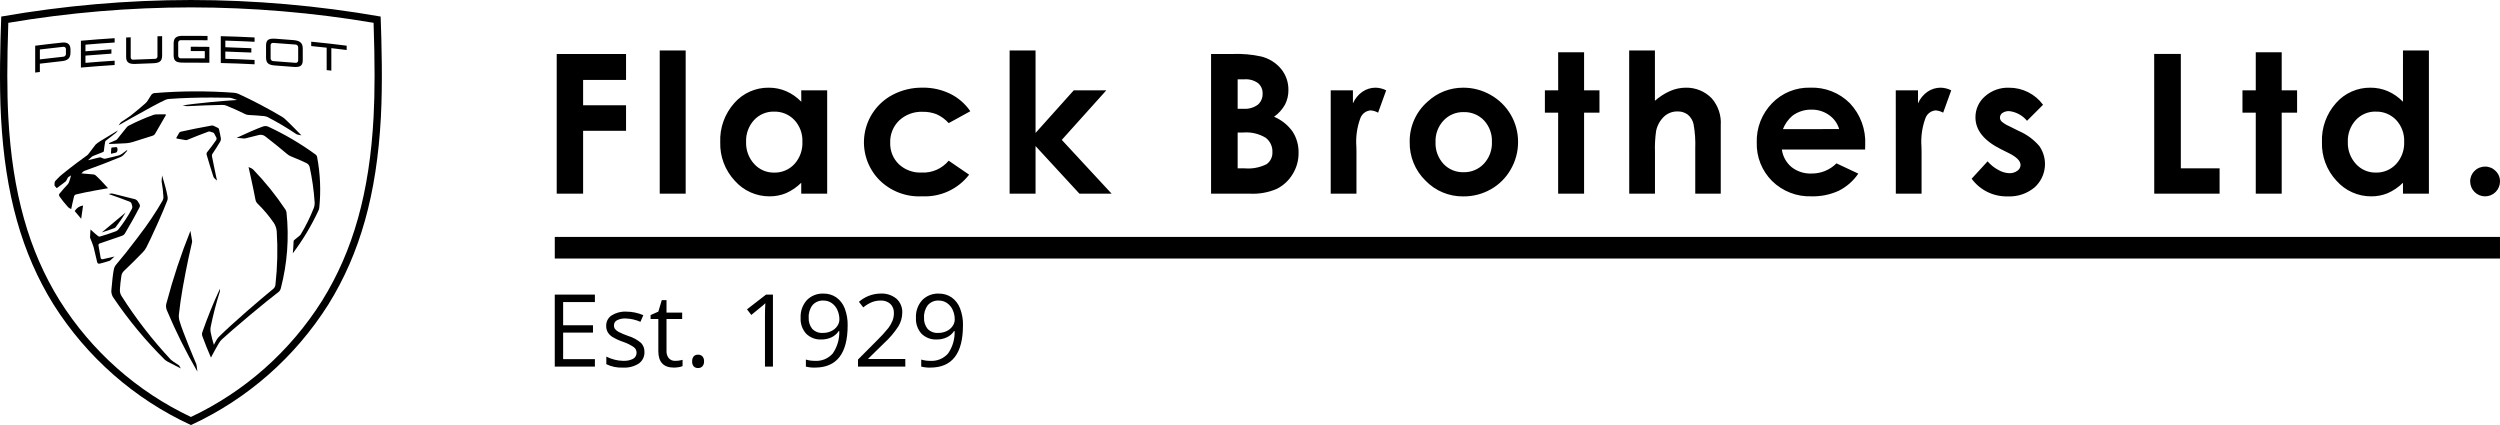
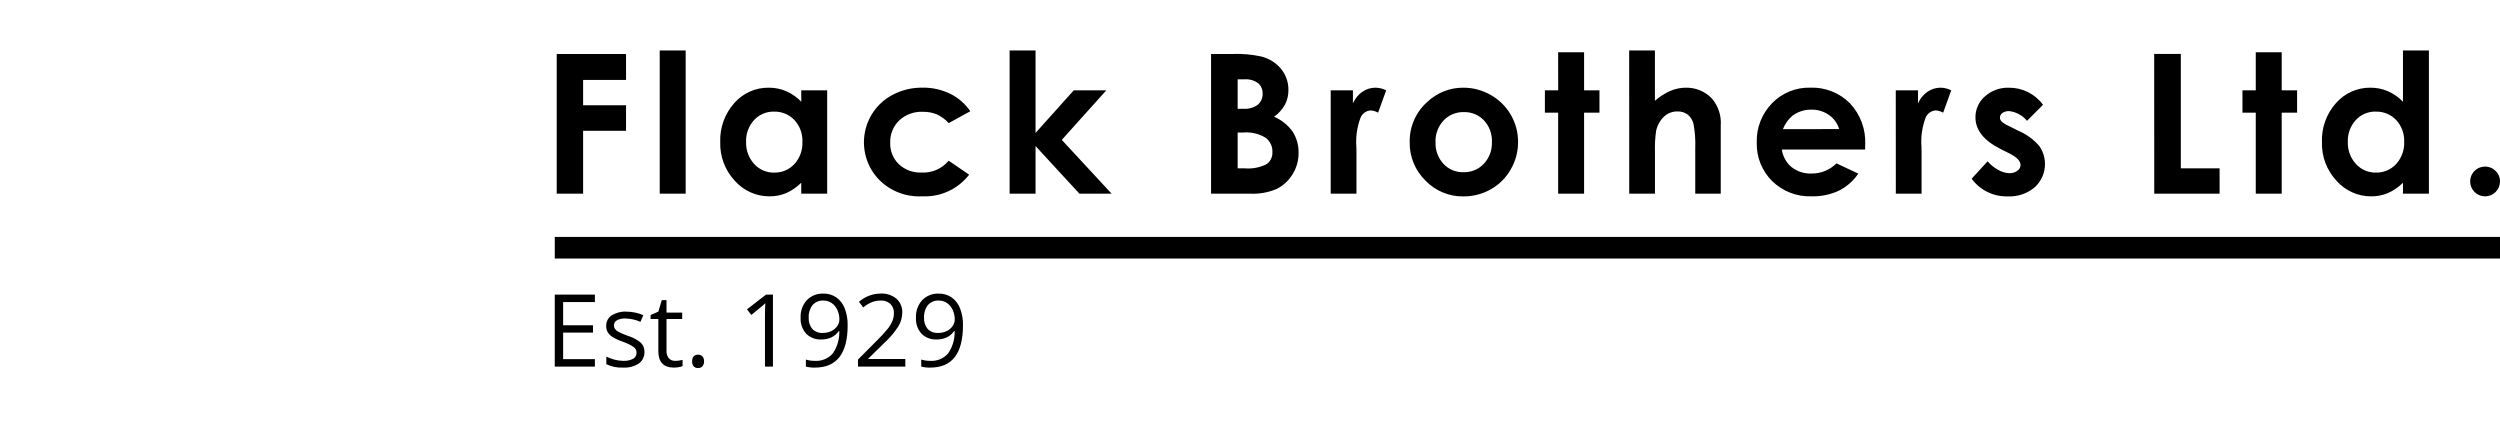
<svg xmlns="http://www.w3.org/2000/svg" width="294" height="50" viewBox="0 0 294 50" fill="none">
  <path d="M65.469 6.347H73.623V9.397H68.574V12.379H73.623V15.384H68.574V22.777H65.469V6.347ZM77.584 5.933H80.635V22.777H77.584V5.933ZM94.226 10.625H97.276V22.777H94.226V21.493C93.71 22.006 93.104 22.42 92.439 22.716C91.82 22.969 91.158 23.096 90.49 23.09C89.72 23.093 88.959 22.931 88.257 22.616C87.555 22.301 86.928 21.84 86.418 21.264C85.268 20.036 84.651 18.404 84.7 16.723C84.633 15.028 85.229 13.373 86.362 12.11C86.866 11.536 87.489 11.079 88.187 10.768C88.885 10.458 89.641 10.302 90.405 10.312C91.111 10.307 91.809 10.448 92.458 10.725C93.124 11.019 93.727 11.44 94.232 11.965L94.226 10.625ZM91.021 13.127C90.581 13.116 90.143 13.199 89.738 13.372C89.333 13.544 88.97 13.801 88.672 14.126C88.038 14.826 87.703 15.746 87.74 16.69C87.705 17.645 88.047 18.576 88.692 19.282C88.987 19.609 89.349 19.869 89.753 20.044C90.158 20.22 90.595 20.306 91.035 20.299C91.481 20.31 91.923 20.227 92.334 20.055C92.745 19.883 93.114 19.625 93.418 19.299C94.067 18.584 94.406 17.642 94.363 16.677C94.383 16.208 94.309 15.739 94.147 15.298C93.985 14.857 93.736 14.453 93.416 14.108C93.108 13.786 92.736 13.532 92.324 13.363C91.912 13.194 91.468 13.113 91.023 13.127H91.021ZM114.108 13.082L111.566 14.478C111.171 14.038 110.689 13.684 110.151 13.439C109.629 13.235 109.073 13.136 108.513 13.149C108.007 13.126 107.502 13.204 107.026 13.379C106.551 13.553 106.115 13.821 105.745 14.165C105.395 14.503 105.121 14.91 104.939 15.361C104.757 15.811 104.671 16.295 104.688 16.781C104.671 17.25 104.753 17.718 104.928 18.154C105.103 18.59 105.368 18.985 105.705 19.312C106.063 19.645 106.484 19.903 106.943 20.071C107.402 20.24 107.889 20.315 108.378 20.293C108.981 20.324 109.583 20.214 110.136 19.972C110.69 19.73 111.179 19.361 111.565 18.897L113.97 20.543C113.323 21.381 112.484 22.049 111.523 22.492C110.562 22.935 109.508 23.138 108.452 23.085C107.528 23.137 106.605 22.995 105.74 22.668C104.875 22.341 104.088 21.836 103.431 21.186C102.736 20.486 102.215 19.633 101.909 18.695C101.604 17.757 101.522 16.761 101.671 15.786C101.819 14.811 102.194 13.884 102.766 13.08C103.337 12.276 104.089 11.617 104.961 11.156C106.05 10.582 107.266 10.29 108.496 10.309C109.621 10.29 110.735 10.537 111.746 11.029C112.698 11.499 113.512 12.206 114.109 13.082L114.108 13.082ZM118.731 5.933H121.781V15.635L126.272 10.625H130.101L124.866 16.449L130.727 22.777H126.942L121.781 17.176V22.777H118.731V5.933ZM142.421 22.777V6.347H145.004C146.108 6.308 147.213 6.405 148.293 6.637C149.212 6.857 150.037 7.366 150.645 8.09C151.225 8.793 151.534 9.68 151.517 10.591C151.525 11.183 151.389 11.767 151.121 12.294C150.804 12.864 150.363 13.354 149.83 13.73C150.709 14.101 151.467 14.71 152.02 15.489C152.493 16.234 152.734 17.103 152.712 17.985C152.72 18.878 152.472 19.754 151.996 20.509C151.552 21.238 150.913 21.828 150.151 22.212C149.166 22.634 148.098 22.828 147.028 22.777H142.421ZM145.548 9.329V12.792H146.232C146.836 12.839 147.437 12.668 147.927 12.311C148.111 12.149 148.257 11.948 148.353 11.721C148.449 11.495 148.493 11.25 148.482 11.005C148.492 10.774 148.45 10.545 148.359 10.333C148.267 10.121 148.129 9.932 147.955 9.782C147.491 9.445 146.923 9.285 146.352 9.329H145.548ZM145.548 15.584V19.795H146.332C147.236 19.881 148.147 19.711 148.959 19.304C149.182 19.141 149.361 18.925 149.479 18.675C149.598 18.426 149.652 18.15 149.636 17.875C149.649 17.552 149.583 17.231 149.444 16.939C149.306 16.647 149.099 16.393 148.841 16.199C148.047 15.72 147.121 15.505 146.197 15.584H145.548ZM156.491 10.625H159.104V12.155C159.346 11.601 159.737 11.125 160.233 10.78C160.688 10.472 161.225 10.309 161.774 10.311C162.206 10.32 162.629 10.427 163.014 10.624L162.064 13.25C161.793 13.097 161.492 13.005 161.181 12.982C160.922 13.003 160.674 13.095 160.464 13.249C160.254 13.403 160.092 13.612 159.995 13.853C159.585 14.944 159.42 16.11 159.509 17.271L159.52 17.864V22.777H156.491V10.625ZM172.08 10.312C173.215 10.309 174.331 10.605 175.314 11.172C176.292 11.723 177.105 12.524 177.67 13.495C178.234 14.465 178.529 15.568 178.525 16.69C178.53 17.82 178.235 18.931 177.67 19.91C177.121 20.887 176.316 21.696 175.341 22.25C174.352 22.815 173.23 23.107 172.091 23.097C171.259 23.109 170.434 22.95 169.666 22.629C168.898 22.309 168.205 21.833 167.629 21.233C167.029 20.645 166.556 19.941 166.238 19.164C165.92 18.387 165.765 17.554 165.78 16.715C165.762 15.819 165.939 14.931 166.3 14.111C166.661 13.292 167.196 12.561 167.868 11.97C169.009 10.896 170.519 10.303 172.085 10.312H172.08ZM172.13 13.182C171.688 13.171 171.249 13.253 170.841 13.424C170.433 13.594 170.066 13.849 169.764 14.171C169.447 14.509 169.2 14.907 169.038 15.341C168.876 15.776 168.801 16.238 168.818 16.701C168.776 17.647 169.112 18.571 169.75 19.27C170.053 19.592 170.42 19.846 170.828 20.015C171.236 20.184 171.675 20.265 172.117 20.253C172.561 20.264 173.004 20.181 173.414 20.01C173.825 19.839 174.195 19.583 174.5 19.259C174.819 18.916 175.068 18.514 175.231 18.075C175.394 17.636 175.469 17.169 175.45 16.701C175.47 16.237 175.398 15.773 175.238 15.337C175.078 14.901 174.834 14.501 174.518 14.159C174.212 13.838 173.842 13.585 173.431 13.417C173.021 13.249 172.579 13.169 172.136 13.182H172.13ZM183.238 6.145H186.288V10.625H188.097V13.251H186.288V22.777H183.238V13.249H181.679V10.623H183.243L183.238 6.145ZM191.591 5.933H194.619V11.853C195.155 11.377 195.762 10.987 196.417 10.697C196.995 10.445 197.619 10.314 198.249 10.311C198.816 10.299 199.38 10.404 199.905 10.619C200.429 10.834 200.904 11.155 201.299 11.562C201.677 11.997 201.965 12.502 202.147 13.048C202.329 13.595 202.402 14.171 202.36 14.746V22.777H199.362V17.449C199.399 16.491 199.332 15.533 199.161 14.59C199.064 14.151 198.822 13.757 198.474 13.473C198.126 13.22 197.703 13.09 197.273 13.104C196.683 13.094 196.111 13.314 195.681 13.719C195.213 14.172 194.892 14.756 194.759 15.395C194.639 16.223 194.595 17.06 194.625 17.896V22.777H191.598L191.591 5.933ZM219.336 17.583H209.546C209.654 18.387 210.058 19.122 210.679 19.644C211.347 20.171 212.181 20.441 213.03 20.406C213.575 20.414 214.116 20.312 214.62 20.107C215.125 19.901 215.583 19.596 215.968 19.211L218.537 20.417C217.955 21.275 217.162 21.969 216.235 22.434C215.238 22.891 214.149 23.115 213.052 23.087C212.194 23.12 211.337 22.978 210.536 22.667C209.734 22.357 209.005 21.886 208.392 21.283C207.801 20.692 207.336 19.986 207.027 19.209C206.717 18.433 206.57 17.601 206.594 16.765C206.568 15.914 206.713 15.067 207.021 14.273C207.329 13.48 207.793 12.757 208.387 12.146C208.967 11.545 209.667 11.07 210.441 10.754C211.215 10.438 212.046 10.286 212.882 10.309C213.745 10.275 214.606 10.421 215.409 10.738C216.213 11.054 216.942 11.534 217.551 12.146C218.161 12.794 218.634 13.557 218.943 14.39C219.252 15.224 219.39 16.111 219.35 16.999L219.336 17.583ZM216.286 15.182C216.09 14.511 215.669 13.928 215.095 13.529C214.493 13.102 213.769 12.879 213.03 12.893C212.226 12.878 211.439 13.129 210.793 13.608C210.296 14.033 209.912 14.574 209.673 15.183L216.286 15.182ZM222.942 10.625H225.556V12.155C225.798 11.601 226.189 11.125 226.685 10.78C227.139 10.472 227.676 10.309 228.226 10.311C228.657 10.32 229.081 10.427 229.465 10.624L228.516 13.25C228.245 13.097 227.943 13.005 227.633 12.982C227.373 13.003 227.125 13.095 226.916 13.249C226.706 13.403 226.544 13.612 226.447 13.853C226.039 14.944 225.874 16.11 225.965 17.27L225.976 17.863V22.777H222.949L222.942 10.625ZM240.265 12.319L238.378 14.207C237.854 13.572 237.106 13.164 236.289 13.067C236.005 13.051 235.722 13.127 235.485 13.285C235.396 13.345 235.323 13.425 235.272 13.519C235.222 13.614 235.195 13.719 235.194 13.826C235.196 13.995 235.262 14.157 235.379 14.279C235.651 14.513 235.958 14.704 236.289 14.843L237.406 15.401C238.34 15.8 239.17 16.408 239.83 17.181C240.339 17.914 240.566 18.807 240.469 19.695C240.371 20.582 239.956 21.404 239.299 22.01C238.414 22.765 237.273 23.153 236.11 23.094C235.287 23.118 234.471 22.942 233.731 22.58C232.991 22.218 232.351 21.681 231.866 21.016L233.742 18.972C234.094 19.384 234.52 19.727 234.999 19.983C235.387 20.213 235.827 20.345 236.278 20.368C236.626 20.385 236.969 20.282 237.25 20.077C237.36 20.003 237.451 19.903 237.515 19.787C237.579 19.67 237.614 19.54 237.618 19.407C237.618 18.938 237.175 18.48 236.289 18.033L235.261 17.52C233.296 16.529 232.313 15.29 232.313 13.8C232.309 13.334 232.407 12.872 232.599 12.447C232.79 12.021 233.072 11.643 233.424 11.337C234.204 10.641 235.223 10.275 236.267 10.315C237.045 10.311 237.813 10.491 238.508 10.841C239.203 11.19 239.805 11.699 240.266 12.326L240.265 12.319ZM253.332 6.343H256.466V19.795H261.024V22.777H253.339L253.332 6.343ZM265.278 6.143H268.328V10.622H270.138V13.248H268.328V22.777H265.278V13.249H263.714V10.623H265.278V6.143ZM282.59 5.931H285.64V22.777H282.59V21.493C282.072 22.007 281.466 22.421 280.799 22.716C280.181 22.97 279.519 23.097 278.851 23.091C278.081 23.094 277.32 22.932 276.618 22.617C275.915 22.302 275.289 21.841 274.779 21.264C273.629 20.037 273.012 18.405 273.061 16.724C272.994 15.029 273.59 13.374 274.723 12.111C275.227 11.538 275.849 11.08 276.546 10.77C277.243 10.459 277.999 10.303 278.762 10.312C279.467 10.307 280.166 10.448 280.815 10.725C281.481 11.019 282.084 11.44 282.589 11.965L282.59 5.931ZM279.385 13.124C278.944 13.113 278.507 13.197 278.102 13.369C277.697 13.542 277.333 13.799 277.036 14.124C276.401 14.823 276.067 15.744 276.104 16.688C276.069 17.643 276.411 18.574 277.055 19.279C277.351 19.606 277.713 19.866 278.117 20.042C278.521 20.217 278.958 20.304 279.399 20.296C279.844 20.308 280.287 20.225 280.698 20.052C281.108 19.88 281.478 19.622 281.781 19.296C282.431 18.583 282.773 17.641 282.731 16.677C282.751 16.208 282.678 15.739 282.516 15.298C282.353 14.857 282.105 14.453 281.785 14.108C281.477 13.787 281.105 13.533 280.694 13.364C280.282 13.194 279.839 13.114 279.394 13.127L279.385 13.124ZM292.24 19.591C292.47 19.587 292.699 19.631 292.912 19.718C293.125 19.805 293.318 19.935 293.479 20.099C293.647 20.259 293.78 20.451 293.869 20.664C293.959 20.877 294.003 21.106 294 21.337C294 21.802 293.815 22.248 293.486 22.577C293.157 22.906 292.711 23.091 292.246 23.091C291.781 23.091 291.335 22.906 291.006 22.577C290.677 22.248 290.492 21.802 290.492 21.337C290.488 21.107 290.532 20.879 290.62 20.666C290.708 20.454 290.839 20.262 291.005 20.103C291.167 19.938 291.361 19.808 291.575 19.72C291.789 19.633 292.018 19.59 292.249 19.594L292.24 19.591Z" fill="black" />
  <path d="M294 27.862H65.242V30.403H294V27.862Z" fill="black" />
  <path d="M69.96 43.113H65.24V34.645H69.96V35.52H66.225V38.248H69.735V39.116H66.225V42.233H69.96V43.113ZM75.787 41.381C75.799 41.646 75.746 41.91 75.63 42.148C75.515 42.387 75.342 42.593 75.127 42.748C74.575 43.099 73.927 43.267 73.274 43.228C72.594 43.264 71.916 43.126 71.304 42.829V41.937C71.617 42.094 71.946 42.217 72.286 42.302C72.616 42.388 72.956 42.433 73.297 42.435C73.697 42.458 74.097 42.375 74.455 42.194C74.584 42.122 74.691 42.015 74.762 41.886C74.834 41.756 74.868 41.609 74.861 41.462C74.86 41.338 74.831 41.217 74.775 41.106C74.719 40.996 74.639 40.901 74.54 40.827C74.153 40.562 73.731 40.353 73.286 40.204C72.847 40.056 72.425 39.863 72.026 39.628C71.8 39.487 71.61 39.296 71.47 39.069C71.344 38.841 71.281 38.583 71.288 38.322C71.281 38.081 71.335 37.842 71.445 37.628C71.555 37.414 71.718 37.231 71.918 37.097C72.435 36.772 73.04 36.615 73.65 36.648C74.339 36.65 75.021 36.791 75.654 37.065L75.315 37.847C74.769 37.605 74.18 37.471 73.583 37.453C73.225 37.431 72.868 37.505 72.549 37.669C72.442 37.726 72.353 37.812 72.292 37.916C72.231 38.021 72.199 38.14 72.201 38.261C72.197 38.417 72.243 38.569 72.332 38.696C72.447 38.838 72.592 38.953 72.755 39.035C73.116 39.215 73.487 39.372 73.868 39.505C74.429 39.67 74.949 39.953 75.393 40.333C75.524 40.473 75.627 40.638 75.694 40.818C75.762 40.998 75.793 41.189 75.787 41.381ZM79.401 42.435C79.566 42.436 79.731 42.423 79.893 42.398C80.02 42.379 80.146 42.353 80.27 42.32V43.055C80.123 43.117 79.968 43.159 79.81 43.18C79.629 43.211 79.446 43.227 79.262 43.229C78.034 43.229 77.42 42.582 77.42 41.289V37.513H76.511V37.049L77.42 36.649L77.826 35.294H78.382V36.764H80.224V37.512H78.382V41.249C78.361 41.566 78.458 41.88 78.654 42.129C78.748 42.232 78.864 42.313 78.993 42.366C79.123 42.419 79.262 42.442 79.401 42.435ZM81.399 42.499C81.384 42.288 81.446 42.078 81.575 41.911C81.64 41.842 81.719 41.788 81.807 41.754C81.895 41.719 81.989 41.705 82.084 41.711C82.18 41.705 82.277 41.72 82.367 41.755C82.458 41.789 82.54 41.842 82.608 41.911C82.744 42.075 82.812 42.286 82.796 42.499C82.81 42.709 82.741 42.917 82.605 43.078C82.537 43.147 82.456 43.202 82.366 43.237C82.276 43.272 82.179 43.288 82.083 43.282C81.902 43.289 81.726 43.223 81.593 43.1C81.521 43.019 81.467 42.923 81.433 42.82C81.4 42.716 81.388 42.607 81.399 42.499ZM90.898 43.113H89.96V37.078C89.96 36.576 89.975 36.101 90.006 35.653C89.925 35.734 89.834 35.819 89.734 35.907C89.634 35.995 89.174 36.372 88.355 37.037L87.847 36.377L90.087 34.645H90.898V43.113ZM99.684 38.259C99.684 41.572 98.402 43.228 95.838 43.228C95.479 43.239 95.12 43.2 94.772 43.113V42.284C95.114 42.39 95.469 42.441 95.827 42.435C96.219 42.462 96.613 42.399 96.977 42.25C97.341 42.101 97.666 41.87 97.926 41.575C98.463 40.803 98.734 39.877 98.7 38.937H98.63C98.421 39.255 98.128 39.508 97.783 39.67C97.412 39.843 97.007 39.929 96.597 39.924C96.269 39.94 95.942 39.889 95.635 39.774C95.329 39.658 95.049 39.48 94.814 39.252C94.584 38.999 94.407 38.702 94.294 38.38C94.18 38.057 94.133 37.715 94.153 37.374C94.133 36.995 94.188 36.615 94.314 36.257C94.441 35.899 94.638 35.57 94.892 35.288C95.145 35.033 95.449 34.833 95.783 34.702C96.118 34.571 96.476 34.511 96.835 34.526C97.372 34.514 97.899 34.669 98.344 34.969C98.795 35.291 99.14 35.74 99.336 36.259C99.581 36.897 99.699 37.576 99.684 38.259ZM96.834 35.346C96.594 35.332 96.355 35.373 96.133 35.465C95.911 35.558 95.713 35.699 95.554 35.879C95.231 36.303 95.07 36.829 95.103 37.362C95.075 37.835 95.224 38.302 95.519 38.673C95.683 38.842 95.882 38.972 96.101 39.054C96.321 39.137 96.556 39.17 96.79 39.151C97.126 39.154 97.457 39.081 97.76 38.937C98.04 38.807 98.281 38.605 98.458 38.352C98.621 38.126 98.71 37.855 98.713 37.576C98.716 37.189 98.635 36.805 98.475 36.453C98.332 36.127 98.103 35.847 97.812 35.642C97.525 35.444 97.183 35.34 96.834 35.346ZM106.466 43.113H100.9V42.284L103.13 40.042C103.607 39.58 104.056 39.089 104.474 38.572C104.673 38.308 104.837 38.02 104.96 37.714C105.07 37.428 105.125 37.123 105.122 36.816C105.132 36.618 105.101 36.421 105.03 36.236C104.959 36.051 104.851 35.882 104.711 35.742C104.556 35.604 104.376 35.498 104.18 35.43C103.984 35.362 103.777 35.333 103.57 35.345C103.229 35.343 102.891 35.402 102.571 35.519C102.19 35.674 101.835 35.887 101.52 36.15L101.011 35.496C101.716 34.876 102.62 34.531 103.558 34.523C104.236 34.484 104.905 34.702 105.429 35.134C105.655 35.342 105.833 35.596 105.95 35.88C106.067 36.164 106.12 36.47 106.107 36.776C106.1 37.338 105.944 37.888 105.655 38.369C105.179 39.104 104.609 39.774 103.96 40.362L102.108 42.175V42.222H106.463L106.466 43.113ZM113.244 38.259C113.247 41.572 111.967 43.229 109.404 43.229C109.045 43.239 108.685 43.2 108.337 43.113V42.284C108.678 42.389 109.033 42.44 109.391 42.435C109.783 42.462 110.176 42.399 110.541 42.25C110.905 42.101 111.229 41.87 111.49 41.575C112.026 40.803 112.298 39.877 112.264 38.937H112.194C111.985 39.255 111.691 39.508 111.347 39.67C110.976 39.843 110.57 39.929 110.161 39.924C109.833 39.94 109.506 39.889 109.199 39.774C108.892 39.658 108.612 39.48 108.377 39.252C108.148 38.999 107.971 38.703 107.858 38.38C107.744 38.058 107.697 37.716 107.717 37.375C107.697 36.996 107.751 36.617 107.878 36.259C108.005 35.901 108.201 35.572 108.456 35.29C108.709 35.035 109.012 34.835 109.347 34.704C109.681 34.572 110.04 34.512 110.399 34.528C110.935 34.516 111.462 34.671 111.908 34.971C112.359 35.292 112.704 35.741 112.901 36.259C113.145 36.897 113.263 37.576 113.248 38.259H113.244ZM110.399 35.346C110.159 35.332 109.919 35.373 109.697 35.465C109.476 35.558 109.278 35.699 109.119 35.879C108.795 36.303 108.635 36.829 108.667 37.362C108.64 37.835 108.788 38.302 109.084 38.673C109.247 38.842 109.446 38.972 109.666 39.054C109.886 39.137 110.121 39.17 110.355 39.151C110.69 39.154 111.022 39.081 111.325 38.937C111.605 38.807 111.846 38.605 112.023 38.352C112.186 38.126 112.275 37.855 112.277 37.576C112.281 37.189 112.2 36.805 112.04 36.453C111.896 36.127 111.667 35.847 111.376 35.642C111.089 35.444 110.748 35.34 110.399 35.346Z" fill="black" />
-   <path fill-rule="evenodd" clip-rule="evenodd" d="M22.455 0C29.933 0.007 37.396 0.658 44.764 1.947C44.877 5.025 45.006 9.782 44.79 13.82C44.306 22.821 42.344 29.808 38.615 35.807C34.697 42.01 29.084 46.935 22.455 49.986C15.825 46.935 10.213 42.01 6.295 35.807C2.566 29.808 0.604 22.821 0.12 13.82C-0.102 9.783 0.032 5.025 0.146 1.947C7.514 0.658 14.977 0.007 22.455 0ZM22.455 0.868C15.258 0.875 8.074 1.482 0.977 2.684C0.82 7.25 0.82 10.884 0.977 13.774C1.452 22.622 3.373 29.478 7.021 35.347C10.768 41.302 16.123 46.051 22.455 49.035C28.787 46.051 34.142 41.302 37.889 35.346C41.537 29.477 43.458 22.621 43.933 13.773C44.089 10.884 44.089 7.25 43.933 2.683C36.836 1.482 29.652 0.874 22.455 0.868ZM22.393 27.152C22.393 27.152 22.534 27.998 22.576 28.239C22.604 28.341 22.602 28.449 22.571 28.55C22.459 28.987 21.943 31.289 21.524 33.647L21.459 34.019C21.289 35.011 21.144 35.998 21.057 36.84C20.999 37.182 21.031 37.533 21.149 37.859C21.505 39.06 22.817 42.197 23.068 42.77C23.096 42.833 23.113 42.9 23.121 42.968L23.216 43.709C21.864 41.377 20.661 38.96 19.616 36.473C19.496 36.178 19.493 35.847 19.606 35.55C20.361 32.695 21.292 29.89 22.393 27.152ZM19.061 20.633C19.061 20.633 19.237 21.207 19.406 21.832L19.465 22.053C19.562 22.401 19.641 22.754 19.702 23.111C19.742 23.294 19.722 23.486 19.643 23.656C19.433 24.217 19.051 25.119 18.641 26.041L18.464 26.437C17.962 27.556 17.453 28.636 17.207 29.104C17.086 29.333 16.929 29.541 16.742 29.72C16.218 30.257 15.218 31.274 14.599 31.843C14.41 32.008 14.291 32.241 14.268 32.493C14.195 32.923 14.121 33.657 14.101 34.035C14.077 34.325 14.154 34.615 14.319 34.854C16.011 37.512 17.945 40.006 20.095 42.302C20.184 42.384 20.281 42.459 20.384 42.524C20.537 42.63 21.034 42.954 21.034 42.954C21.054 42.968 21.071 42.986 21.084 43.008L21.264 43.325L21.217 43.302L21.139 43.263L20.899 43.141L20.668 43.023C20.312 42.843 19.89 42.627 19.668 42.506C19.576 42.456 19.49 42.398 19.41 42.33C17.167 40.113 15.145 37.678 13.372 35.061C13.26 34.915 13.178 34.747 13.132 34.567C13.087 34.388 13.078 34.201 13.107 34.018C13.176 33.209 13.282 32.191 13.375 31.744C13.412 31.496 13.522 31.264 13.69 31.08C14.376 30.282 15.212 29.228 16.027 28.146L16.314 27.765C17.339 26.442 18.274 25.051 19.113 23.601C19.191 23.468 19.227 23.314 19.218 23.16C19.188 22.552 19.117 21.946 19.008 21.347C19.003 21.306 19.003 21.265 19.008 21.224L19.061 20.633ZM29.231 19.644L29.545 19.782C29.638 19.823 29.723 19.883 29.793 19.957C31.192 21.408 32.459 22.983 33.579 24.664C33.639 24.767 33.678 24.882 33.694 25.001C34.01 27.97 33.786 30.971 33.035 33.859C33.013 33.972 32.969 34.079 32.906 34.174C32.842 34.269 32.76 34.35 32.664 34.411C31.907 34.987 30.778 35.904 29.654 36.845L29.3 37.14C27.946 38.274 26.661 39.383 26.115 39.891C25.978 40.02 25.858 40.166 25.761 40.326C25.505 40.75 25.114 41.47 24.922 41.83L24.869 41.936L24.808 42.05C24.554 41.488 23.999 40.119 23.809 39.565C23.741 39.399 23.739 39.214 23.801 39.047C24.404 37.317 25.093 35.618 25.864 33.958V34.204C25.864 34.24 25.859 34.276 25.848 34.31C25.412 35.678 25.052 37.069 24.769 38.477C24.735 38.666 24.735 38.859 24.769 39.048C24.865 39.559 24.994 40.063 25.155 40.557C25.263 40.33 25.383 40.11 25.515 39.897C25.593 39.775 25.686 39.663 25.792 39.563C26.497 38.858 27.701 37.765 28.954 36.672L29.398 36.285C30.361 35.45 31.323 34.637 32.081 34.016C32.174 33.951 32.251 33.865 32.306 33.765C32.36 33.665 32.391 33.553 32.396 33.439C32.626 31.382 32.676 29.309 32.546 27.243C32.522 26.87 32.4 26.51 32.194 26.201C31.633 25.384 30.993 24.626 30.282 23.939C30.158 23.815 30.075 23.656 30.043 23.483C29.791 22.125 29.229 19.64 29.229 19.64L29.231 19.644ZM12.897 22.787C13.016 22.748 13.144 22.744 13.267 22.773C13.818 22.907 14.983 23.197 15.864 23.424C16.004 23.469 16.125 23.56 16.207 23.683L16.399 24.001C16.432 24.056 16.451 24.119 16.453 24.184C16.455 24.248 16.441 24.313 16.412 24.37C16.251 24.688 16.023 25.111 15.783 25.547L15.601 25.877C15.264 26.48 14.929 27.062 14.74 27.369C14.699 27.457 14.641 27.535 14.569 27.599C14.496 27.663 14.412 27.711 14.32 27.74C13.454 28.048 12.377 28.417 11.738 28.627C11.709 28.633 11.682 28.645 11.659 28.662C11.636 28.679 11.616 28.701 11.602 28.727C11.588 28.753 11.579 28.781 11.577 28.81C11.574 28.84 11.578 28.869 11.588 28.897C11.634 29.163 11.782 30.07 11.838 30.335C11.843 30.361 11.853 30.387 11.868 30.409C11.883 30.431 11.903 30.45 11.926 30.464C11.949 30.479 11.975 30.487 12.001 30.491C12.028 30.494 12.055 30.491 12.08 30.483C12.459 30.41 13.466 30.165 13.466 30.165C13.466 30.165 13.169 30.443 12.991 30.607C12.959 30.637 12.921 30.66 12.879 30.674C12.604 30.767 11.936 30.957 11.726 31.003C11.564 31.039 11.459 30.974 11.418 30.792C11.418 30.792 11.133 29.563 11.03 29.145C11.013 29.082 10.997 29.027 10.977 28.963C10.9 28.721 10.714 28.246 10.609 27.997C10.597 27.968 10.591 27.937 10.592 27.905C10.592 27.621 10.647 26.986 10.647 26.986C10.647 26.986 11.263 27.57 11.562 27.78C11.587 27.803 11.618 27.819 11.652 27.825C11.685 27.831 11.72 27.829 11.752 27.817C12.161 27.712 13.103 27.394 13.621 27.201C13.738 27.156 13.842 27.081 13.922 26.983C14.529 26.225 15.063 25.41 15.516 24.549C15.569 24.444 15.58 24.322 15.546 24.209L15.463 23.931C15.446 23.886 15.421 23.845 15.389 23.811C15.357 23.776 15.318 23.747 15.275 23.728C14.363 23.378 13.645 23.117 12.8 22.826L12.897 22.787ZM30.925 14.878C31.125 14.803 31.346 14.809 31.542 14.893C33.484 15.792 35.334 16.88 37.068 18.141C37.128 18.178 37.18 18.228 37.219 18.287C37.259 18.346 37.285 18.413 37.297 18.484C37.664 20.439 37.749 22.436 37.548 24.416C37.535 24.55 37.495 24.681 37.43 24.8C36.608 26.565 35.604 28.237 34.435 29.789V29.767C34.448 29.622 34.526 28.807 34.53 28.366C34.53 28.341 34.536 28.317 34.547 28.295C34.558 28.273 34.574 28.254 34.593 28.24C34.792 28.083 35.065 27.861 35.221 27.725C35.283 27.675 35.336 27.614 35.378 27.547C35.973 26.557 36.486 25.518 36.91 24.442C36.988 24.223 37.018 23.99 36.999 23.759C36.906 22.373 36.71 20.996 36.415 19.639C36.391 19.544 36.347 19.455 36.287 19.378C36.226 19.3 36.15 19.237 36.064 19.192C35.813 19.062 35.324 18.836 34.207 18.383C34.053 18.321 33.908 18.234 33.781 18.125C33.047 17.503 31.904 16.572 31.193 16.035C31.091 15.956 30.973 15.901 30.847 15.873C30.721 15.844 30.591 15.844 30.465 15.871C29.941 15.99 29.286 16.156 28.914 16.258C28.816 16.29 28.71 16.297 28.608 16.28C28.54 16.273 28.453 16.263 28.361 16.255L28.222 16.242L27.848 16.211H27.821C29.03 15.64 30.196 15.143 30.925 14.874V14.878ZM14.775 24.994C14.421 25.592 14.029 26.166 13.602 26.712C13.556 26.767 13.497 26.809 13.43 26.834C13.056 26.976 12.432 27.189 11.974 27.331L14.775 24.994ZM9.77 24.167L9.547 25.726L8.787 24.824C8.891 24.646 9.034 24.495 9.204 24.381C9.375 24.267 9.569 24.194 9.771 24.167H9.77ZM13.864 15.342L13.654 15.601L13.62 15.634C13.437 15.771 12.668 16.367 12.46 16.533C12.433 16.552 12.411 16.576 12.395 16.604C12.378 16.632 12.367 16.663 12.363 16.696C12.316 16.959 12.239 17.46 12.216 17.737C12.215 17.773 12.202 17.807 12.18 17.835C12.157 17.863 12.127 17.883 12.092 17.891C11.735 18.038 11.312 18.193 10.97 18.331C10.92 18.347 10.874 18.372 10.833 18.405C10.798 18.431 10.344 18.842 10.344 18.842C10.344 18.842 11.332 18.596 11.695 18.512C11.729 18.502 11.764 18.499 11.799 18.503C11.834 18.507 11.868 18.518 11.898 18.536C11.973 18.571 12.097 18.62 12.163 18.642C12.248 18.677 12.342 18.681 12.429 18.653C12.838 18.561 13.524 18.396 13.89 18.3C14.054 18.262 14.209 18.19 14.345 18.088C14.52 17.965 14.963 17.629 14.963 17.629C14.963 17.629 14.954 17.688 14.948 17.721C14.944 17.746 14.932 17.77 14.915 17.788C14.824 17.893 14.666 18.076 14.589 18.158C14.449 18.316 14.273 18.436 14.076 18.508C13.038 18.945 11.263 19.625 9.933 20.095C9.859 20.118 9.794 20.16 9.743 20.218C9.673 20.29 9.58 20.395 9.58 20.395C9.58 20.395 10.665 20.474 10.996 20.513C11.095 20.523 11.189 20.565 11.262 20.633C11.535 20.87 12.436 21.807 12.706 22.133C12.706 22.133 10.143 22.564 8.956 22.862C8.895 22.875 8.838 22.906 8.794 22.95C8.749 22.994 8.718 23.05 8.704 23.112C8.605 23.461 8.374 24.583 8.374 24.583C8.305 24.558 8.239 24.527 8.177 24.49C8.097 24.443 8.026 24.384 7.967 24.313C7.62 23.932 7.298 23.529 7.002 23.106C6.965 23.061 6.944 23.004 6.942 22.946C6.939 22.887 6.957 22.83 6.991 22.782C7.232 22.483 7.715 21.936 7.982 21.655C8.024 21.607 8.059 21.553 8.087 21.495C8.189 21.235 8.273 20.967 8.336 20.694L8.35 20.641V20.634H8.342L8.293 20.665L8.075 20.803C8.023 20.829 7.981 20.873 7.959 20.927C7.916 21.019 7.839 21.163 7.782 21.264C7.755 21.303 7.722 21.339 7.685 21.369C7.345 21.633 6.969 21.915 6.7 22.11C6.691 22.116 6.681 22.118 6.67 22.116C6.659 22.115 6.65 22.11 6.643 22.102C6.608 22.067 6.466 21.903 6.441 21.865C6.419 21.834 6.408 21.797 6.409 21.759C6.409 21.69 6.415 21.57 6.422 21.48C6.43 21.375 6.459 21.324 6.587 21.191C6.731 21.04 6.886 20.884 7.05 20.722C7.452 20.38 8.466 19.548 10.276 18.243C10.311 18.218 10.341 18.189 10.366 18.155C10.557 17.896 11.1 17.188 11.23 17.02C11.248 16.996 11.27 16.974 11.294 16.955C11.464 16.816 11.643 16.689 11.829 16.573C12.333 16.256 13.31 15.666 13.857 15.345L13.864 15.342ZM24.898 14.764C24.974 14.75 25.052 14.761 25.121 14.794L25.645 15.05C25.671 15.063 25.694 15.081 25.712 15.104C25.731 15.127 25.744 15.153 25.75 15.182C25.821 15.487 25.91 15.893 25.969 16.24C25.993 16.383 25.966 16.529 25.895 16.654C25.676 17.039 25.226 17.731 24.975 18.102C24.923 18.187 24.907 18.289 24.93 18.386C25.044 19.02 25.52 21.242 25.52 21.242L25.22 20.967C25.163 20.916 25.119 20.85 25.095 20.777C24.886 20.147 24.484 18.832 24.301 18.193C24.286 18.141 24.284 18.087 24.295 18.035C24.306 17.982 24.329 17.933 24.363 17.891C24.677 17.508 25.13 16.896 25.395 16.509C25.43 16.465 25.454 16.413 25.464 16.357C25.473 16.301 25.468 16.244 25.449 16.191C25.389 16.064 25.286 15.874 25.186 15.698C25.16 15.648 25.116 15.61 25.063 15.592L24.704 15.476C24.642 15.454 24.575 15.454 24.513 15.476C23.731 15.762 22.679 16.175 22.036 16.445C21.959 16.483 21.872 16.492 21.789 16.47C21.602 16.443 21.055 16.345 20.793 16.294C20.782 16.291 20.772 16.286 20.763 16.279C20.755 16.272 20.748 16.263 20.743 16.253C20.739 16.242 20.736 16.231 20.737 16.22C20.738 16.209 20.741 16.198 20.746 16.188L21.061 15.636C21.081 15.599 21.11 15.566 21.144 15.541C21.177 15.516 21.216 15.498 21.257 15.489C22.275 15.259 23.617 14.99 24.893 14.763L24.898 14.764ZM13.668 17.303C13.691 17.301 13.715 17.306 13.735 17.319C13.755 17.331 13.771 17.349 13.781 17.371C13.809 17.445 13.823 17.523 13.82 17.603C13.817 17.682 13.799 17.759 13.765 17.831C13.749 17.862 13.727 17.89 13.7 17.912C13.672 17.934 13.641 17.95 13.607 17.959L13.101 18.072C13.094 18.074 13.086 18.074 13.079 18.072C13.072 18.07 13.066 18.067 13.06 18.062C13.055 18.057 13.051 18.051 13.048 18.044C13.045 18.037 13.044 18.03 13.044 18.023L13.091 17.422C13.093 17.402 13.102 17.384 13.115 17.37C13.129 17.356 13.148 17.347 13.167 17.345L13.668 17.303ZM19.43 13.441C19.444 13.441 19.457 13.444 19.468 13.451C19.48 13.458 19.489 13.467 19.496 13.479C19.503 13.49 19.506 13.504 19.506 13.517C19.506 13.53 19.503 13.544 19.496 13.555L18.257 15.702C18.188 15.829 18.073 15.923 17.936 15.965L15.621 16.697C15.369 16.776 15.109 16.826 14.845 16.845C14.332 16.884 12.806 16.933 12.806 16.933L12.84 16.86C12.856 16.825 12.884 16.798 12.919 16.784L13.64 16.474C13.694 16.45 13.742 16.414 13.778 16.368L14.893 14.981C14.953 14.904 15.028 14.839 15.113 14.791C16.07 14.294 17.06 13.863 18.076 13.501C18.171 13.471 18.27 13.455 18.37 13.453L19.43 13.441ZM18.193 10.945C21.292 10.691 24.407 10.679 27.508 10.909C27.695 10.923 27.879 10.968 28.052 11.042C29.808 11.853 31.522 12.755 33.186 13.744C33.28 13.798 33.368 13.862 33.45 13.934C34.016 14.438 35.448 15.92 35.448 15.92L35 15.83C34.938 15.818 34.879 15.793 34.827 15.757C33.754 15.036 32.643 14.376 31.497 13.781C31.366 13.714 31.224 13.672 31.078 13.656C30.54 13.598 29.812 13.55 29.336 13.527C29.116 13.524 28.901 13.466 28.708 13.36C28.269 13.134 27.206 12.648 26.677 12.443C26.5 12.365 26.307 12.328 26.114 12.338C25.204 12.351 23.132 12.418 22.074 12.485C22.039 12.488 22.004 12.488 21.969 12.485L21.465 12.405C22.895 12.156 26.43 11.838 27.894 11.76L27.299 11.559C27.184 11.52 27.064 11.499 26.942 11.496C26.628 11.489 25.919 11.474 25.001 11.473H24.687C23.297 11.473 21.511 11.51 19.867 11.636C19.722 11.646 19.581 11.682 19.448 11.742C18.783 12.037 17.159 12.927 15.531 13.841L15.169 14.044C14.75 14.281 14.331 14.517 13.936 14.742L14.178 14.424C14.202 14.39 14.234 14.361 14.27 14.34L14.785 13.998L14.951 13.886C15.086 13.794 15.207 13.713 15.275 13.665C15.309 13.642 15.329 13.626 15.372 13.593C15.863 13.22 16.636 12.561 17.097 12.153C17.201 12.062 17.291 11.955 17.363 11.836C17.512 11.591 17.677 11.327 17.776 11.181C17.823 11.113 17.884 11.056 17.955 11.015C18.026 10.973 18.106 10.949 18.188 10.943L18.193 10.945ZM7.306 5.007C7.935 4.941 8.29 5.189 8.29 5.835V6.193C8.29 6.853 7.937 7.121 7.306 7.188C6.433 7.28 5.56 7.38 4.687 7.488V8.465L4.138 8.534V5.376C5.194 5.241 6.25 5.118 7.306 5.007ZM36.598 4.901C37.99 5.038 39.38 5.195 40.768 5.372V5.881C40.168 5.804 39.567 5.731 38.965 5.662V8.307L38.416 8.245V5.608C37.811 5.537 37.205 5.474 36.598 5.417V4.901ZM13.482 4.491V5C12.338 5.07 11.193 5.155 10.05 5.255V6.031C11.067 5.943 12.084 5.866 13.102 5.801V6.309C12.084 6.375 11.067 6.452 10.05 6.539V7.392C11.193 7.293 12.338 7.208 13.482 7.137V7.646C12.155 7.728 10.832 7.829 9.514 7.947V4.792C10.836 4.673 12.159 4.572 13.482 4.491ZM31.286 5.355C31.286 4.647 31.633 4.502 32.416 4.555C33.103 4.603 33.79 4.656 34.475 4.713C35.156 4.769 35.604 4.962 35.604 5.684V7.089C35.604 7.798 35.216 7.925 34.475 7.864C33.789 7.807 33.102 7.754 32.416 7.707C31.668 7.656 31.286 7.51 31.286 6.76V5.355ZM25.963 4.254C27.29 4.285 28.615 4.336 29.938 4.405V4.914C28.792 4.855 27.646 4.809 26.5 4.777V5.554C27.52 5.583 28.539 5.622 29.558 5.671V6.18C28.539 6.13 27.52 6.091 26.5 6.063V6.915C27.646 6.946 28.792 6.992 29.938 7.052V7.561C28.611 7.491 27.286 7.44 25.963 7.41V4.254ZM19.067 4.254V6.536C19.067 7.258 18.692 7.416 17.936 7.441C17.278 7.461 16.62 7.486 15.962 7.516C15.261 7.547 14.833 7.41 14.833 6.698V4.412L15.37 4.385V6.763C15.371 6.8 15.379 6.835 15.395 6.868C15.41 6.901 15.431 6.93 15.458 6.954C15.485 6.978 15.516 6.996 15.551 7.007C15.585 7.018 15.621 7.022 15.656 7.018C16.519 6.977 17.382 6.945 18.244 6.92C18.28 6.92 18.316 6.913 18.349 6.899C18.382 6.885 18.412 6.865 18.437 6.839C18.462 6.813 18.483 6.783 18.496 6.749C18.51 6.716 18.517 6.68 18.517 6.644V4.265L19.069 4.251L19.067 4.254ZM32.11 5.046C32.073 5.042 32.035 5.046 32 5.058C31.965 5.07 31.933 5.089 31.905 5.115C31.878 5.14 31.857 5.171 31.843 5.206C31.829 5.241 31.822 5.278 31.824 5.316V6.878C31.826 6.955 31.856 7.03 31.909 7.087C31.961 7.143 32.033 7.179 32.11 7.186C33.001 7.246 33.892 7.314 34.781 7.39C34.854 7.392 34.924 7.366 34.977 7.316C35.031 7.267 35.063 7.198 35.066 7.125V5.559C35.065 5.481 35.035 5.405 34.982 5.347C34.93 5.289 34.859 5.251 34.781 5.242C33.891 5.168 33 5.102 32.11 5.043V5.046ZM21.443 4.214C22.43 4.207 23.418 4.211 24.406 4.224V4.733C23.35 4.719 22.294 4.716 21.238 4.724C21.166 4.727 21.098 4.756 21.046 4.806C20.994 4.856 20.962 4.924 20.957 4.996V6.577C20.962 6.652 20.994 6.722 21.046 6.775C21.099 6.827 21.169 6.859 21.243 6.863C22.19 6.854 23.137 6.854 24.084 6.863V6.01C23.535 6.004 22.985 6.001 22.435 6.002V5.493C23.164 5.493 23.893 5.498 24.622 5.51V7.379C23.598 7.364 22.574 7.359 21.55 7.365C20.8 7.365 20.419 7.24 20.419 6.504V5.129C20.414 4.444 20.755 4.22 21.443 4.214ZM7.511 5.502H7.468C6.541 5.599 5.614 5.705 4.689 5.82V6.983C5.615 6.869 6.541 6.763 7.468 6.666C7.541 6.658 7.608 6.626 7.66 6.574C7.712 6.523 7.745 6.455 7.753 6.382V5.748C7.751 5.713 7.742 5.678 7.726 5.647C7.711 5.616 7.689 5.588 7.662 5.566C7.635 5.544 7.604 5.527 7.571 5.517C7.538 5.507 7.503 5.504 7.468 5.508L7.511 5.502Z" fill="black" />
</svg>